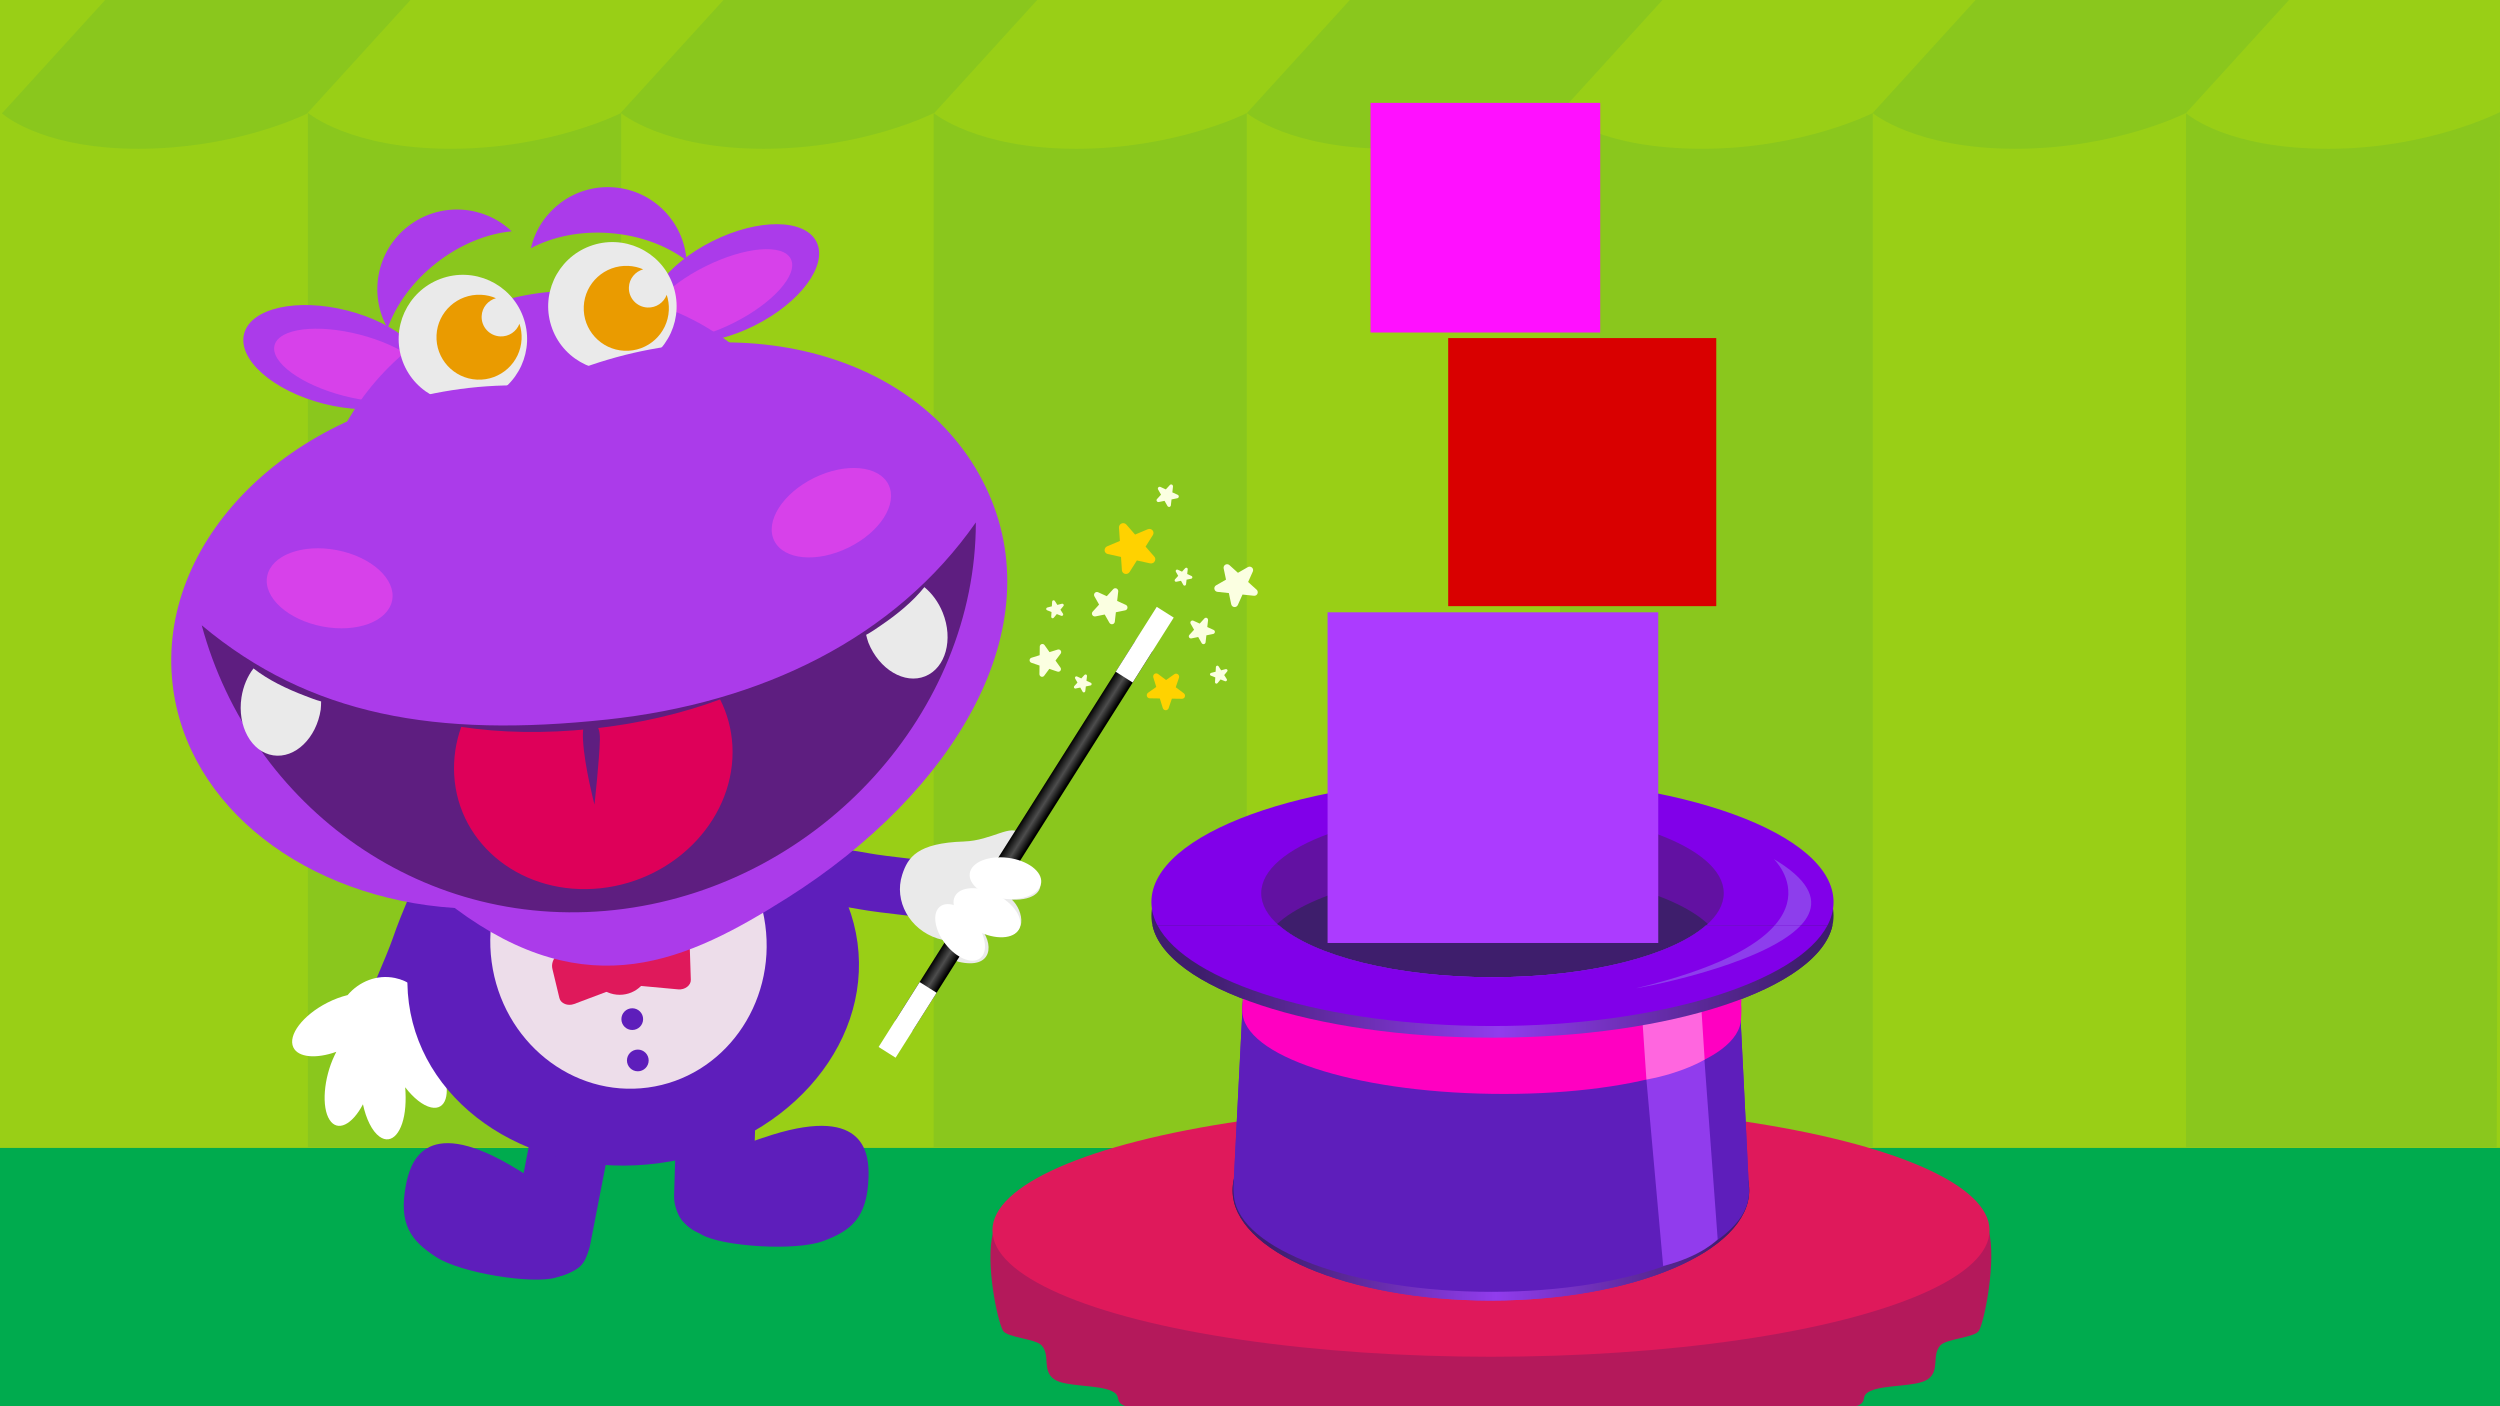
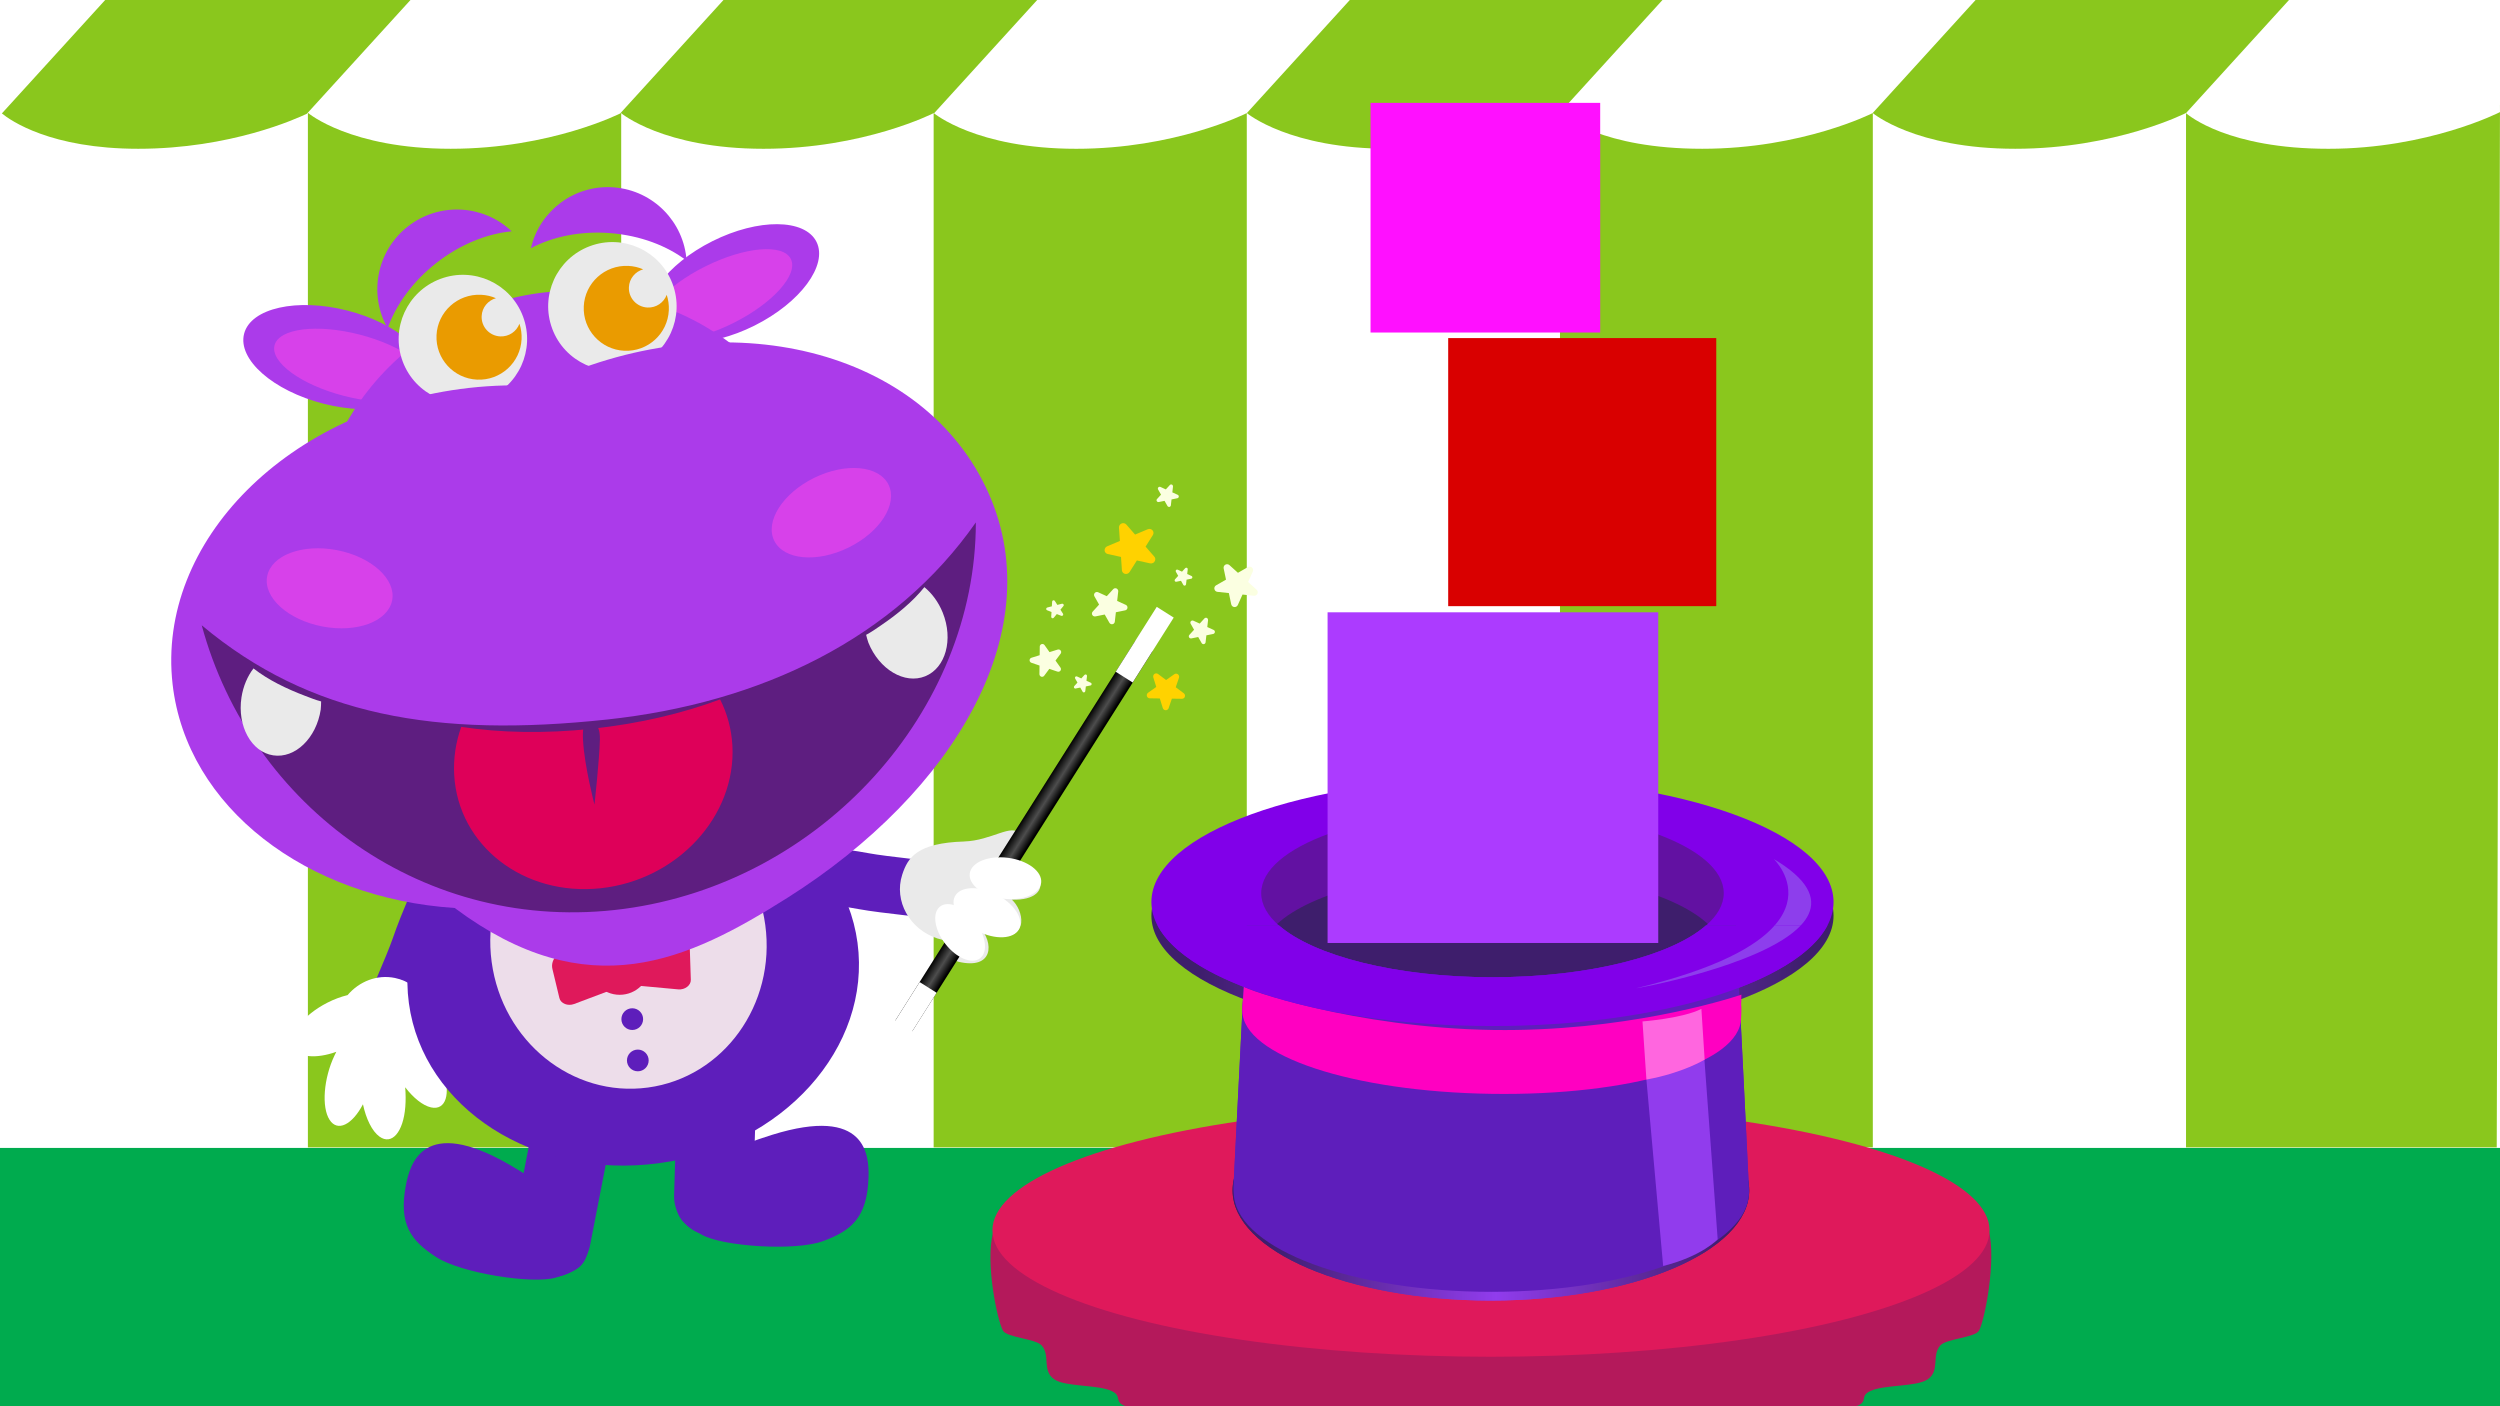
<svg xmlns="http://www.w3.org/2000/svg" xmlns:xlink="http://www.w3.org/1999/xlink" viewBox="0 0 1920 1080">
  <defs>
    <style>.cls-1{fill:#df195b;}.cls-2{fill:url(#linear-gradient-5);}.cls-2,.cls-3,.cls-4,.cls-5,.cls-6,.cls-7,.cls-8,.cls-9,.cls-10,.cls-11,.cls-12,.cls-13{fill-rule:evenodd;}.cls-3{fill:url(#linear-gradient-2);}.cls-4{fill:url(#linear-gradient-3);}.cls-5{fill:url(#linear-gradient-4);}.cls-6{fill:#3e1e6c;}.cls-14{fill:#8ac71d;}.cls-15{fill:#fbffe1;}.cls-16,.cls-8{fill:#5e1ebb;}.cls-7,.cls-17{fill:#5e1e80;}.cls-18{fill:#ac3bff;}.cls-19{fill:#99cf16;}.cls-20{fill:#eaeaea;}.cls-21{fill:#d90000;}.cls-22{fill:#8d3eec;}.cls-23{fill:#d741ea;}.cls-24{stroke-width:60.68px;}.cls-24,.cls-25{fill:none;stroke:#5e1ebb;stroke-linecap:round;stroke-miterlimit:10;}.cls-25{stroke-width:43.61px;}.cls-26{fill:#ff66df;}.cls-9{fill:#8100e9;}.cls-27{fill:#ab3bea;}.cls-28{fill:#ff00c1;}.cls-29{fill:#ea9b00;}.cls-30{fill:#ffd200;}.cls-31{fill:#fff;}.cls-10{fill:#6211a2;}.cls-11{fill:#edddea;}.cls-32{fill:#de0059;}.cls-33{fill:#ff10ff;}.cls-12{fill:url(#linear-gradient);}.cls-34{fill:#913ced;}.cls-35{fill:#00ab4e;}.cls-13{fill:#b4195b;}</style>
    <linearGradient id="linear-gradient" x1="2235.16" y1="-680.07" x2="2235.16" y2="-664.72" gradientTransform="translate(159.58 2890.09) rotate(-57.7)" gradientUnits="userSpaceOnUse">
      <stop offset=".04" stop-color="#000" />
      <stop offset=".55" stop-color="#4d4d4d" />
      <stop offset="1" stop-color="#000" />
    </linearGradient>
    <linearGradient id="linear-gradient-2" x1="946.62" y1="914.22" x2="1343.37" y2="914.22" gradientUnits="userSpaceOnUse">
      <stop offset=".07" stop-color="#3e1e6c" />
      <stop offset=".51" stop-color="#913ced" />
      <stop offset=".96" stop-color="#3e1e6c" />
    </linearGradient>
    <linearGradient id="linear-gradient-3" x1="884.28" y1="703.24" x2="1408.16" y2="703.24" xlink:href="#linear-gradient-2" />
    <linearGradient id="linear-gradient-4" y1="914.22" y2="914.22" xlink:href="#linear-gradient-2" />
    <linearGradient id="linear-gradient-5" x1="885.1" y1="753.8" x2="1407.34" y2="753.8" xlink:href="#linear-gradient-2" />
  </defs>
  <g id="bg">
-     <rect class="cls-19" width="1920" height="1080" />
    <rect class="cls-35" y="881.61" width="1920" height="198.39" />
    <path class="cls-14" d="M826.55,114.27c-77,0-109.42-27.43-109.42-27.43,0,0-.04.02-.09.04v794.33h240.49V86.86c-1.77.89-55.27,27.41-130.99,27.41Z" />
    <path class="cls-14" d="M476.95,86.83s-53.82,27.43-130.82,27.43-109.42-27.43-109.42-27.43c0,0-.09.05-.25.12v794.25h240.62V86.94c-.08-.07-.13-.11-.13-.11Z" />
    <path class="cls-14" d="M1919.97,86.09s-54.78,28.18-131.78,28.18-107.09-25.52-109.33-27.33v794.27h238.63l2.51-800.67h-.03v5.55Z" />
    <path class="cls-14" d="M1438.28,86.83s-53.96,27.43-130.96,27.43-106.67-25.22-109.25-27.29v794.23h240.26V86.87s-.05-.04-.05-.04Z" />
    <path class="cls-14" d="M555.63,0l-79.39,87.19c.47-.23.71-.35.71-.35,0,0,32.42,27.43,109.42,27.43s130.76-27.43,130.76-27.43c0,0,.07.06.21.17L796.55,0h-240.93Z" />
    <path class="cls-14" d="M1197.56,87L1276.78,0h-240.12l-79.08,86.84c.4.34,32.91,27.42,109.43,27.42s125.89-24.98,130.54-27.26Z" />
    <path class="cls-14" d="M1517.25,0l-79.15,86.92c.12-.06.18-.09.18-.09,0,0,32.42,27.43,109.42,27.43s131.03-27.43,131.03-27.43c0,0,.03.03.09.07L1757.95,0h-240.7Z" />
    <path class="cls-14" d="M1.44,87.11c6.71,5.49,37.48,27.15,104.72,27.15,70.93,0,121.96-23.28,129.56-26.95L315.24,0H80.77L1.44,87.11Z" />
  </g>
  <g id="Horato">
    <path class="cls-25" d="M340.8,682.13s-11.96,26.33-18.67,45.95c-4.71,13.77-22.06,53.04-22.06,53.04" />
    <path class="cls-31" d="M266.96,764.23c-4.98,1.22-10.27,3.14-15.57,5.85-18.81,9.61-30.5,24.96-26.11,34.3,3.7,7.84,17.54,8.93,33.01,3.42-.44.87-.9,1.76-1.34,2.71-8.43,17.63-10.15,39.84-3.81,49.56,6.05,9.39,17.26,3.93,25.61-11.98,2.38,11.17,6.97,20.67,12.67,24.8,9.45,6.88,18.32-3.36,19.85-22.83.38-4.8.34-9.93-.08-15.03,6.27,8.15,13.52,14.05,19.83,15.45,11.39,2.56,15.47-10.36,9.13-28.83-2.11-6.19-5.19-12.59-8.75-18.48.45-1.42.84-2.87,1.15-4.36,4.55-22.1-8.53-43.47-29.21-47.73-13.78-2.84-27.43,2.65-36.37,13.13Z" />
    <line class="cls-24" x1="438.41" y1="873.35" x2="423.42" y2="950.46" />
    <line class="cls-24" x1="550.35" y1="840.24" x2="548.04" y2="918.76" />
    <path class="cls-8" d="M426.86,981.19c17.6-5.27,22.31-9.14,25.17-21.89,2.87-12.76-11.31-36.27-60.81-64.82-66-38.06-76.35-.71-79.51,15.79-5.79,30.44,4.22,42.78,23.27,55.17,19.05,12.4,74.29,21.02,91.89,15.76Z" />
    <path class="cls-8" d="M539.1,948.34c-16.01-9-19.76-13.82-19.74-26.89,0-13.08,19-32.9,73.56-49.89,72.75-22.63,74.64,16.07,74.11,32.87-1.03,30.97-13.51,40.81-34.81,48.71-21.31,7.91-77.1,4.19-93.11-4.8Z" />
    <path class="cls-8" d="M314.02,770.41c-10.88-80.72,57.43-156.54,152.57-169.37,95.14-12.82,181.09,42.21,191.97,122.93,10.88,80.73-57.43,156.55-152.57,169.38-95.14,12.82-181.08-42.21-191.97-122.94Z" />
    <path class="cls-11" d="M377.59,738.75c-8.24-61.11,32.13-116.99,90.16-124.82,58.03-7.82,111.75,35.38,119.99,96.49,8.24,61.12-32.13,117-90.16,124.82-58.03,7.82-111.75-35.38-119.99-96.5Z" />
    <path class="cls-25" d="M614.43,670.36s28.8,2.58,49.19,6.43c14.3,2.7,57.02,6.98,57.02,6.98" />
    <path class="cls-20" d="M740.5,646.25c21.11-.67,36.76-14.21,42.71-5.79,5,7.09-6.35,9.38-18.77,20.12.98.04,1.97.09,3.02.17,19.49,1.36,24.68,2.44,30.01,12.75,5.19,9.9-2.38,18.05-20.34,17.46,8.54,7.58,14.54,30.54-12.17,28.01-4.8-.45-8.81-4.6-13.03-7.48,11.88,12.54,11.02,33.51-15.82,27.14-6.36-1.51-8.39-10.72-11.75-16.73-1.46-.31-2.91-.69-4.36-1.15-21.47-6.94-33.61-28.86-27.11-48.96,4.33-13.39,11.53-24.38,47.6-25.53Z" />
    <path class="cls-1" d="M469.17,760.44l-28.24,10.63c-4.86,1.83-10.3-.35-11.3-4.53l-5.37-22.34c-1.8-7.5,5.25-14.87,14.66-15.31l24.45-1.15c4.26-.2,7.84,2.27,8.31,5.73l2.65,19.66c.41,3.03-1.7,6.02-5.16,7.32Z" />
    <path class="cls-1" d="M490.8,757.07l30.05,2.77c5.17.48,9.84-3.07,9.7-7.36l-.74-22.97c-.25-7.71-9-12.95-18.19-10.89l-23.88,5.36c-4.16.93-6.96,4.26-6.5,7.72l2.65,19.66c.41,3.03,3.23,5.35,6.92,5.69Z" />
    <circle class="cls-1" cx="475.92" cy="740.75" r="23.26" />
-     <path class="cls-27" d="M547.19,185.19c-35.21,17.61-56.51,46.4-47.62,64.3,8.91,17.93,44.66,18.17,79.87.58,35.21-17.6,56.53-46.39,47.64-64.29-8.94-17.91-44.69-18.18-79.89-.59Z" />
+     <path class="cls-27" d="M547.19,185.19c-35.21,17.61-56.51,46.4-47.62,64.3,8.91,17.93,44.66,18.17,79.87.58,35.21-17.6,56.53-46.39,47.64-64.29-8.94-17.91-44.69-18.18-79.89-.59" />
    <path class="cls-23" d="M541.55,204.67c-30.37,15.17-50.14,37.22-44.17,49.21,5.95,12.01,35.41,9.42,65.78-5.76,30.36-15.19,50.15-37.21,44.2-49.22-5.96-11.99-35.43-9.42-65.8,5.77Z" />
    <path class="cls-27" d="M266.85,238.52c38.76,9.92,66.04,33.96,60.96,53.72-5.1,19.75-40.62,27.72-79.38,17.8-38.77-9.92-66.05-33.97-60.96-53.71,5.07-19.75,40.63-27.72,79.38-17.8Z" />
    <path class="cls-23" d="M276.25,256.98c32.8,8.45,56.72,25.85,53.4,38.85-3.33,13-32.63,16.69-65.41,8.23-32.83-8.45-56.72-25.84-53.4-38.85,3.33-13,32.63-16.69,65.42-8.23Z" />
    <path class="cls-27" d="M252.4,494.36c-38.81-103.83,13.89-219.44,117.72-258.26,103.81-38.81,219.45,13.88,258.26,117.69,38.81,103.83-13.89,219.44-117.73,258.25-103.83,38.82-219.43-13.87-258.26-117.69Z" />
    <path class="cls-20" d="M424.13,252.5c-9.54-25.51,3.4-53.92,28.9-63.46,25.54-9.53,53.95,3.42,63.48,28.93,9.54,25.52-3.41,53.92-28.93,63.46-25.51,9.54-53.93-3.41-63.46-28.93Z" />
    <path class="cls-20" d="M309.29,277.66c-9.52-25.52,3.43-53.93,28.94-63.47,25.5-9.54,53.93,3.41,63.46,28.92,9.53,25.51-3.41,53.94-28.93,63.46-25.5,9.54-53.95-3.42-63.48-28.92Z" />
    <path class="cls-27" d="M297.71,252.19c-14.71-25.92-8.63-59.39,15.57-78.29,24.17-18.91,58.12-16.75,79.72,3.76-19.01,1.8-39.53,9.94-57.82,24.24-18.3,14.31-31.15,32.28-37.47,50.29Z" />
    <path class="cls-27" d="M407.74,190.61c6.64-28.79,33.56-49.13,63.9-46.7,30.33,2.42,53.66,26.77,55.65,56.25-15.05-11.44-35.52-19.28-58.45-21.11-22.94-1.83-44.38,2.67-61.09,11.57Z" />
    <path class="cls-27" d="M756.92,373.81c-52.37-108.61-205.4-143.34-341.81-77.57-.18.08-.35.18-.53.27-17.77-1.07-36.04-.67-54.63,1.45-138.14,15.78-239.94,117.66-227.39,227.58,10.82,94.69,103,164.39,216.65,171.8,102.68,76.63,179.24,40.36,255.52-7.81,128.05-80.86,204.55-207.11,152.2-315.72Z" />
    <path class="cls-23" d="M651.57,420.56c-24.24,11.87-49.75,9.48-56.98-5.35-7.24-14.81,6.57-36.42,30.82-48.28,24.26-11.85,49.76-9.45,57.01,5.37,7.23,14.82-6.59,36.43-30.85,48.27Z" />
    <path class="cls-23" d="M247.56,481.12c26.5,5.12,50.49-3.85,53.61-20.05,3.12-16.19-15.86-33.44-42.37-38.56-26.51-5.11-50.5,3.87-53.62,20.07-3.11,16.19,15.87,33.44,42.38,38.54Z" />
    <path class="cls-17" d="M466.08,552.61c-131.07,14.05-227.96-2.78-311.15-72.38,37.75,139.53,171.64,238.07,324.13,217.8,152.49-20.27,270.39-152.27,270.39-296.81-62.13,88.91-164.64,138.67-283.37,151.4Z" />
    <path class="cls-20" d="M676.24,480.53c-4.05,2.75-7.08,4.92-11.05,7.02.49,1.7,1.05,4.34,1.73,6.02,8.32,20.64,27.86,32.19,43.61,25.81,15.76-6.37,21.79-28.26,13.48-48.91-3.27-8.09-8.27-14.79-14.09-19.55-8.98,11.25-21.1,21.07-33.68,29.6Z" />
    <path class="cls-20" d="M234.25,534.39c4.57,1.74,8.02,3.16,12.37,4.3-.09,1.76-.02,4.46-.3,6.26-3.35,22.01-19.71,37.73-36.51,35.16-16.8-2.57-27.71-22.49-24.36-44.5,1.32-8.64,4.65-16.29,9.22-22.27,11.32,8.88,25.38,15.65,39.59,21.05Z" />
    <path class="cls-32" d="M348.82,595.14c-.69-12.75,1.23-25.19,5.42-36.91,29.65,4.56,63.86,5.3,100.06,1.49,36.25-3.87,69.93-11.83,98.73-22.59,5.41,10.67,8.72,22.58,9.44,35.32,3.04,54.33-42.3,103.47-101.29,109.73-58.99,6.28-109.31-32.69-112.35-87.04Z" />
    <path class="cls-7" d="M452.7,555.83s-5.98-5.28-4.93,12.72c1.09,20,8.78,49.41,8.78,49.41,0,0,3.78-34.12,4.16-49.94.35-15.49-8-12.18-8-12.18Z" />
    <path class="cls-29" d="M335.24,257.47c.85-17.98,16.15-31.9,34.19-31.08,4.07.18,7.91,1.1,11.44,2.63-6.07,1.7-10.67,7.1-10.96,13.72-.4,8.27,6,15.24,14.27,15.62,6.69.3,12.55-3.8,14.76-9.75,1.23,3.71,1.82,7.71,1.63,11.85-.83,17.98-16.11,31.93-34.16,31.1-18.03-.83-31.98-16.09-31.16-34.09Z" />
    <path class="cls-29" d="M448.33,235.29c.85-17.98,16.15-31.9,34.19-31.08,4.07.18,7.91,1.1,11.44,2.63-6.07,1.7-10.67,7.1-10.96,13.72-.4,8.27,6,15.24,14.27,15.62,6.69.3,12.55-3.8,14.76-9.75,1.23,3.71,1.82,7.71,1.63,11.85-.83,17.98-16.11,31.93-34.16,31.1-18.03-.83-31.98-16.09-31.16-34.09Z" />
    <circle class="cls-16" cx="485.57" cy="782.69" r="8.34" />
    <circle class="cls-16" cx="489.84" cy="814.42" r="8.34" />
    <polygon class="cls-12" points="885.06 500.28 700.66 791.96 687.62 783.71 872.01 492.05 885.06 500.28" />
    <rect class="cls-31" x="667.56" y="775.51" width="58.98" height="15.43" transform="translate(-337.45 953.94) rotate(-57.7)" />
    <rect class="cls-31" x="849.68" y="487.46" width="58.98" height="15.42" transform="translate(-9.19 973.65) rotate(-57.7)" />
    <ellipse class="cls-31" cx="772.16" cy="674.46" rx="15.8" ry="27.65" transform="translate(2.82 1352.13) rotate(-82.51)" />
    <ellipse class="cls-31" cx="757.94" cy="700.91" rx="15.8" ry="27.65" transform="translate(-210.7 1057.93) rotate(-62.99)" />
    <ellipse class="cls-31" cx="737.35" cy="716.15" rx="14.36" ry="25.12" transform="translate(-283.95 600) rotate(-37.68)" />
  </g>
  <g id="stars">
    <path class="cls-30" d="M909.73,535.58c.1-.15.18-.32.24-.5.33-.97,0-2.04-.82-2.65l-6.18-4.63,2.49-7.31c.33-.97,0-2.04-.82-2.65-.82-.61-1.94-.63-2.77-.04l-6.31,4.45-6.18-4.63c-.82-.61-1.94-.63-2.77-.04-.26.18-.47.41-.63.66-.36.57-.47,1.29-.26,1.96l2.28,7.38-6.31,4.45c-.26.18-.47.41-.63.66-.36.57-.47,1.28-.26,1.96.3.98,1.2,1.65,2.22,1.66l7.72.11,2.26,7.32c.15.54.5,1.03,1.01,1.36,1.08.68,2.5.39,3.21-.66.02-.02.03-.05.05-.07.03-.05.07-.11.09-.16.07-.13.12-.26.16-.39l2.48-7.26,7.72.11c.83.01,1.6-.42,2.03-1.1h0Z" />
    <path class="cls-15" d="M857.96,452.22c-.14-.11-.29-.2-.45-.27-.88-.4-1.92-.19-2.57.53l-4.93,5.39-6.64-3.02c-.88-.4-1.92-.19-2.57.52-.65.71-.77,1.76-.29,2.61l3.6,6.35-4.93,5.39c-.65.71-.77,1.76-.29,2.6.15.26.34.48.56.66.5.39,1.17.56,1.82.43l7.15-1.46,3.6,6.35c.15.26.34.48.56.66.5.39,1.16.56,1.82.43.95-.19,1.66-.97,1.77-1.93l.82-7.25,7.09-1.45c.52-.09,1.02-.37,1.37-.82.74-.95.6-2.31-.32-3.08-.02-.02-.04-.03-.06-.05-.05-.04-.1-.07-.14-.1-.11-.07-.23-.14-.35-.19l-6.6-3,.82-7.25c.09-.78-.24-1.54-.84-2.01h0Z" />
    <path class="cls-15" d="M927.2,474.77c-.1-.08-.21-.15-.33-.2-.64-.29-1.4-.14-1.88.39l-3.61,3.95-4.87-2.21c-.65-.29-1.41-.14-1.89.38-.48.52-.56,1.29-.22,1.91l2.64,4.66-3.61,3.95c-.48.52-.57,1.29-.22,1.91.11.19.25.35.41.48.37.29.86.41,1.34.31l5.25-1.07,2.64,4.66c.11.19.25.35.41.48.37.29.85.41,1.33.31.69-.14,1.22-.71,1.3-1.42l.6-5.32,5.2-1.06c.38-.07.75-.27,1-.6.54-.7.44-1.7-.24-2.26-.02-.01-.03-.02-.05-.04-.03-.03-.07-.05-.11-.08-.08-.05-.17-.1-.26-.14l-4.84-2.2.6-5.32c.06-.57-.18-1.13-.62-1.47h0Z" />
    <path class="cls-30" d="M885.53,407.87c-.11-.22-.25-.42-.41-.61-.89-1.02-2.36-1.34-3.65-.8l-9.73,4.09-6.72-7.71c-.89-1.02-2.37-1.35-3.66-.81-1.28.54-2.09,1.82-2,3.18l.71,10.24-9.73,4.09c-1.29.54-2.1,1.82-2,3.18.03.42.14.81.32,1.17.41.8,1.16,1.39,2.09,1.6l10.17,2.24.71,10.24c.03.42.14.81.32,1.17.41.8,1.16,1.39,2.09,1.6,1.35.3,2.76-.3,3.5-1.46l5.58-8.85,10.08,2.22c.74.19,1.55.11,2.28-.27,1.55-.79,2.21-2.63,1.5-4.15-.02-.03-.03-.07-.05-.1-.04-.07-.08-.15-.12-.22-.1-.16-.21-.31-.34-.45l-6.67-7.66,5.58-8.85c.6-.96.64-2.12.16-3.07h0Z" />
    <path class="cls-15" d="M961.93,436.35c-.12-.17-.26-.33-.42-.48-.86-.78-2.13-.92-3.14-.34l-7.63,4.38-6.53-5.9c-.86-.78-2.14-.92-3.15-.34-1.01.58-1.53,1.74-1.29,2.88l1.81,8.61-7.63,4.38c-1.01.58-1.53,1.74-1.29,2.88.07.35.21.68.41.96.44.64,1.13,1.07,1.94,1.16l8.75.94,1.81,8.61c.07.35.22.68.41.96.44.64,1.13,1.07,1.93,1.16,1.16.13,2.26-.51,2.74-1.57l3.6-8.03,8.68.93c.64.09,1.3-.05,1.87-.44,1.2-.82,1.53-2.44.76-3.66-.02-.03-.04-.05-.05-.08-.04-.06-.08-.12-.13-.17-.1-.13-.21-.24-.34-.35l-6.48-5.86,3.6-8.03c.39-.87.28-1.86-.23-2.61h0Z" />
    <path class="cls-15" d="M900.32,372.34c-.09-.07-.18-.12-.28-.17-.55-.25-1.2-.12-1.6.33l-3.08,3.36-4.15-1.89c-.55-.25-1.2-.12-1.61.33-.41.45-.48,1.1-.18,1.63l2.25,3.97-3.08,3.36c-.41.45-.48,1.1-.18,1.63.09.16.21.3.35.41.32.25.73.35,1.14.27l4.47-.91,2.25,3.97c.09.16.21.3.35.41.32.25.73.35,1.14.27.59-.12,1.04-.61,1.11-1.21l.51-4.53,4.43-.91c.33-.06.64-.23.86-.51.46-.59.37-1.44-.2-1.92-.01-.01-.03-.02-.04-.03-.03-.02-.06-.05-.09-.07-.07-.05-.14-.09-.22-.12l-4.12-1.87.51-4.53c.05-.49-.15-.96-.53-1.25h0Z" />
    <path class="cls-15" d="M834.39,518.21c-.07-.05-.14-.1-.22-.14-.44-.2-.95-.09-1.28.26l-2.46,2.69-3.31-1.51c-.44-.2-.96-.09-1.28.26-.32.36-.38.88-.15,1.3l1.8,3.17-2.46,2.69c-.32.36-.38.88-.15,1.3.07.13.17.24.28.33.25.2.58.28.91.21l3.57-.73,1.8,3.17c.07.13.17.24.28.33.25.2.58.28.91.21.47-.1.83-.49.88-.96l.41-3.62,3.54-.72c.26-.05.51-.18.68-.41.37-.47.3-1.15-.16-1.54-.01,0-.02-.02-.03-.03-.02-.02-.05-.04-.07-.05-.06-.04-.12-.07-.18-.09l-3.29-1.5.41-3.62c.04-.39-.12-.77-.42-1h0Z" />
    <path class="cls-15" d="M814.83,500.04c-.06-.15-.13-.29-.23-.42-.51-.71-1.41-1.02-2.25-.76l-6.32,1.97-3.82-5.4c-.51-.72-1.42-1.03-2.25-.77-.83.26-1.41,1.03-1.42,1.91l-.08,6.62-6.32,1.97c-.84.26-1.41,1.03-1.42,1.9,0,.27.05.53.14.77.21.54.66.97,1.23,1.17l6.27,2.13-.08,6.62c0,.27.05.53.14.77.21.54.66.97,1.23,1.17.83.28,1.75,0,2.27-.7l3.96-5.31,6.22,2.1c.45.17.97.17,1.45-.02,1.02-.4,1.52-1.54,1.16-2.56,0-.02-.02-.05-.03-.07-.02-.05-.04-.1-.07-.15-.05-.11-.12-.21-.19-.31l-3.8-5.37,3.96-5.3c.43-.57.51-1.32.26-1.96h0Z" />
    <path class="cls-15" d="M911.75,436.22c-.07-.05-.14-.1-.22-.14-.44-.2-.95-.09-1.28.26l-2.46,2.69-3.31-1.51c-.44-.2-.96-.09-1.28.26-.32.36-.38.88-.15,1.3l1.8,3.17-2.46,2.69c-.32.36-.38.88-.15,1.3.07.13.17.24.28.33.25.2.58.28.91.21l3.57-.73,1.8,3.17c.07.13.17.24.28.33.25.2.58.28.91.21.47-.1.83-.49.88-.96l.41-3.62,3.54-.72c.26-.05.51-.18.68-.41.37-.47.3-1.15-.16-1.54-.01,0-.02-.02-.03-.03-.02-.02-.05-.04-.07-.05-.06-.04-.12-.07-.18-.09l-3.29-1.5.41-3.62c.04-.39-.12-.77-.42-1h0Z" />
    <path class="cls-15" d="M816.89,464.38c-.03-.08-.07-.16-.11-.24-.26-.41-.75-.6-1.22-.48l-3.52.91-1.95-3.07c-.26-.41-.75-.6-1.22-.48-.47.12-.8.53-.83,1.01l-.22,3.63-3.52.91c-.47.12-.8.53-.83,1.01,0,.15.01.29.06.43.1.3.33.55.64.67l3.39,1.34-.22,3.63c0,.15.01.29.06.43.1.3.33.55.64.67.45.18.96.04,1.27-.33l2.32-2.81,3.36,1.32c.24.1.53.12.8.03.57-.19.88-.8.7-1.37,0-.01,0-.03-.01-.04,0-.03-.02-.06-.03-.08-.03-.06-.06-.12-.1-.18l-1.94-3.05,2.32-2.81c.25-.3.32-.71.19-1.07h0Z" />
-     <path class="cls-15" d="M942.67,514.6c-.03-.08-.07-.16-.11-.24-.26-.41-.75-.6-1.22-.48l-3.52.91-1.95-3.07c-.26-.41-.75-.6-1.22-.48-.47.12-.8.53-.83,1.01l-.22,3.63-3.52.91c-.47.12-.8.53-.83,1.01,0,.15.01.29.06.43.1.3.33.55.64.67l3.39,1.34-.22,3.63c0,.15.01.29.06.43.1.3.33.55.64.67.45.18.96.04,1.27-.33l2.32-2.81,3.36,1.32c.24.1.53.12.8.03.57-.19.88-.8.7-1.37,0-.01,0-.03-.01-.04,0-.03-.02-.06-.03-.08-.03-.06-.06-.12-.1-.18l-1.94-3.05,2.32-2.81c.25-.3.32-.71.19-1.07h0Z" />
  </g>
  <g id="table">
    <path class="cls-13" d="M1527.26,944.59c-2.05-7.66-5.76-6.29-11.25-10.47-58.62-44.65-230.76-2.02-382.41-1.91-150.81-.12-300.84-42.75-359.46,1.91-5.49,4.18-9.4,4.74-11.45,12.41-6.14,22.99,3.16,67.33,7.57,75.38,2.92,5.33,24.94,6.21,29.64,11.29,7.08,7.66,0,19.36,9.81,26.15,8.45,5.85,33.37,3.92,44.13,8.99,8.41,3.96,1.06,8.05,10.66,11.66h561.16c9.6-3.61,2.25-7.69,10.66-11.66,10.76-5.07,35.69-3.14,44.13-8.99,9.8-6.79,2.73-18.49,9.81-26.15,4.7-5.08,26.73-5.96,29.64-11.29,4.41-8.06,13.51-54.33,7.36-77.32Z" />
    <ellipse class="cls-1" cx="1145.08" cy="944.89" rx="382.9" ry="97.09" />
  </g>
  <g id="Hat">
    <path class="cls-3" d="M1343.37,914.21c0,46.73-88.81,84.61-198.37,84.61s-198.38-37.88-198.38-84.61,88.82-84.6,198.38-84.6,198.37,37.88,198.37,84.6Z" />
    <path class="cls-8" d="M1331.79,683.48h-372.94s-11.42,225.63-11.56,228.04c-.14,2.41.44,7.71.44,7.71,4.72,40.4,90.79,72.9,197.59,72.9s192.88-32.49,197.59-72.9c0,0,.32-1.79.39-3.62s-11.51-232.13-11.51-232.13Z" />
    <path class="cls-34" d="M1308.06,801.19l11.12,150.58s-11.93,13.04-41.88,20.49l-14.22-158.22s15.26-3.28,44.98-12.85Z" />
    <path class="cls-28" d="M1337.41,763.89c-12.85,4.32-91.09,28.61-190.67,27.13-106.64-1.59-191.97-31.72-191.44-33.31l-1.13,16.52-.08,2c.31,34.79,85.18,62.26,191.31,63.84,106.63,1.59,191.22-23.15,191.73-58.16.02-1.52.3-8.95,0-10.44l.28-7.58Z" />
    <path class="cls-26" d="M1264.45,829.11l-3.02-44.64s30.91-2.35,45.24-9.65l2.5,38.95s-16.45,10.2-44.72,15.34Z" />
    <path class="cls-4" d="M1408.16,703.24c0,51.75-117.27,93.69-261.94,93.69s-261.94-41.94-261.94-93.69,117.28-93.69,261.94-93.69,261.94,41.94,261.94,93.69Z" />
    <path class="cls-9" d="M1408.16,692.74c0,52.6-117.27,95.26-261.94,95.26s-261.94-42.65-261.94-95.26,117.28-95.24,261.94-95.24,261.94,42.64,261.94,95.24Z" />
    <path class="cls-10" d="M1323.84,685.94c0,35.66-79.51,64.59-177.61,64.59s-177.62-28.92-177.62-64.59,79.52-64.59,177.62-64.59,177.61,28.91,177.61,64.59Z" />
    <path class="cls-6" d="M980.88,709.54c25.92,24.01,90.16,40.99,165.35,40.99s139.42-16.99,165.33-40.99c-25.92-23.99-90.15-40.99-165.33-40.99s-139.42,17-165.35,40.99Z" />
    <path class="cls-22" d="M1362.26,659.73s61.93,58.81-105.29,99.15c-8.9,2.15,210.83-36.51,105.29-99.15Z" />
  </g>
  <g id="Square">
    <rect class="cls-18" x="1019.58" y="470.25" width="253.96" height="253.96" />
    <rect class="cls-21" x="1112.21" y="259.65" width="205.88" height="205.88" />
    <rect class="cls-33" x="1052.57" y="79" width="176.38" height="176.38" />
  </g>
  <g id="Hat_x5F_front">
    <path class="cls-5" d="M1343.37,914.21c0,46.73-88.81,84.61-198.37,84.61s-198.38-37.88-198.38-84.61,88.82-84.6,198.38-84.6,198.37,37.88,198.37,84.6Z" />
    <path class="cls-8" d="M1310.27,710.67c-26.7,23.4-90.05,39.86-164.04,39.86s-137.35-16.46-164.05-39.86h-24.7c-3.04,60.07-10.07,198.96-10.18,200.85-.14,2.41.44,7.71.44,7.71,4.72,40.4,90.79,72.9,197.59,72.9s192.88-32.49,197.59-72.9c0,0,.32-1.79.39-3.62.06-1.44-7.08-143.95-10.14-204.93h-22.89Z" />
    <path class="cls-34" d="M1308.06,801.19l11.12,150.58s-11.93,13.04-41.88,20.49l-14.22-158.22s15.26-3.28,44.98-12.85Z" />
    <path class="cls-28" d="M1337.41,763.89c-12.85,4.32-91.09,28.61-190.67,27.13-106.64-1.59-191.97-31.72-191.44-33.31l-1.13,16.52-.08,2c.31,34.79,85.18,62.26,191.31,63.84,106.63,1.59,191.22-23.15,191.73-58.16.02-1.52.3-8.95,0-10.44l.28-7.58Z" />
    <path class="cls-26" d="M1264.45,829.11l-3.02-44.64s30.91-2.35,45.24-9.65l2.5,38.95s-16.45,10.2-44.72,15.34Z" />
-     <path class="cls-2" d="M1310.27,710.67c-26.7,23.4-90.05,39.86-164.04,39.86s-137.35-16.46-164.05-39.86h-97.07c10.59,48.28,123.45,86.26,261.12,86.26s250.53-37.98,261.12-86.26h-97.08Z" />
    <path class="cls-9" d="M1310.27,710.67c-26.7,23.4-90.05,39.86-164.04,39.86s-137.35-16.46-164.05-39.86h-93.23c23.07,44.03,129.48,77.32,257.29,77.32s234.21-33.29,257.28-77.32h-93.24Z" />
    <path class="cls-22" d="M1363.01,710.67c-13.97,16-44.47,33.36-106.04,48.21-6.14,1.48,96.35-16.43,126.07-48.21h-20.03Z" />
  </g>
</svg>